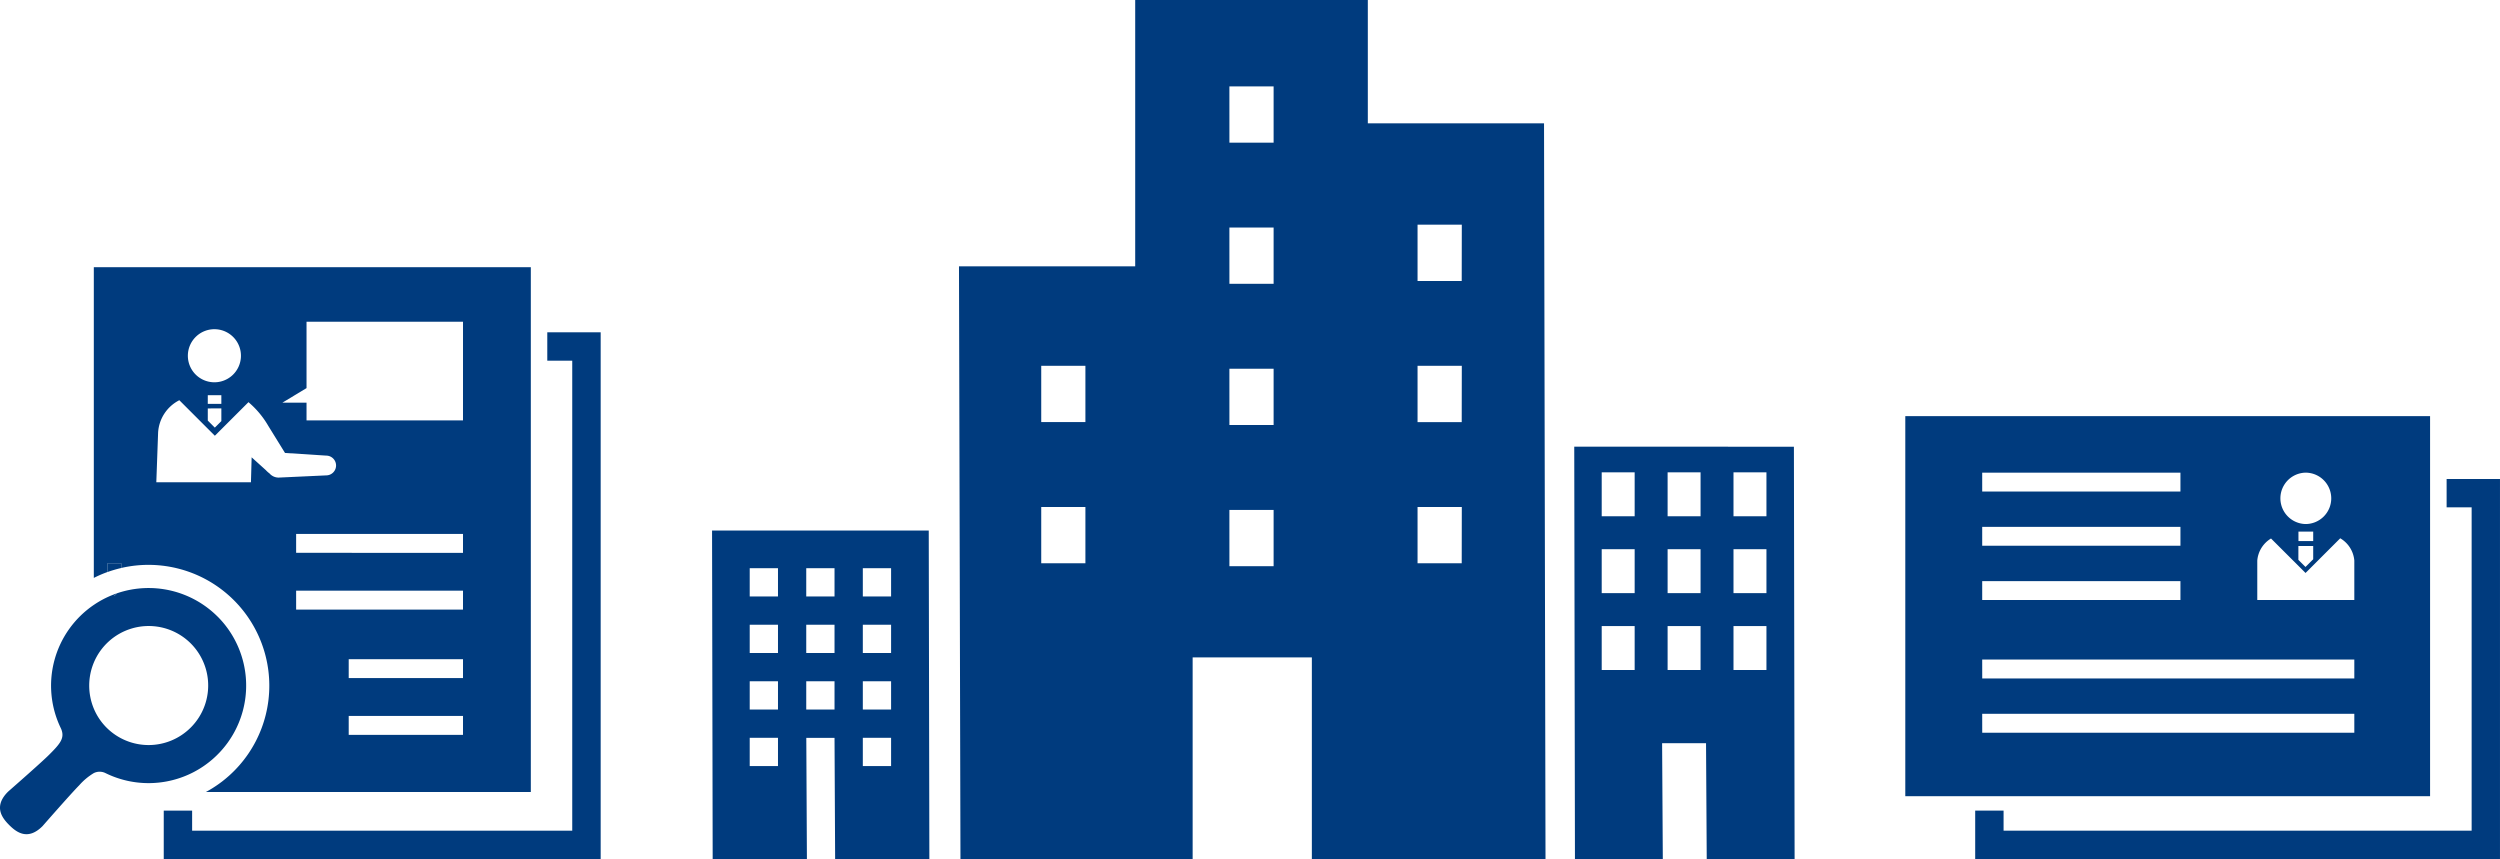
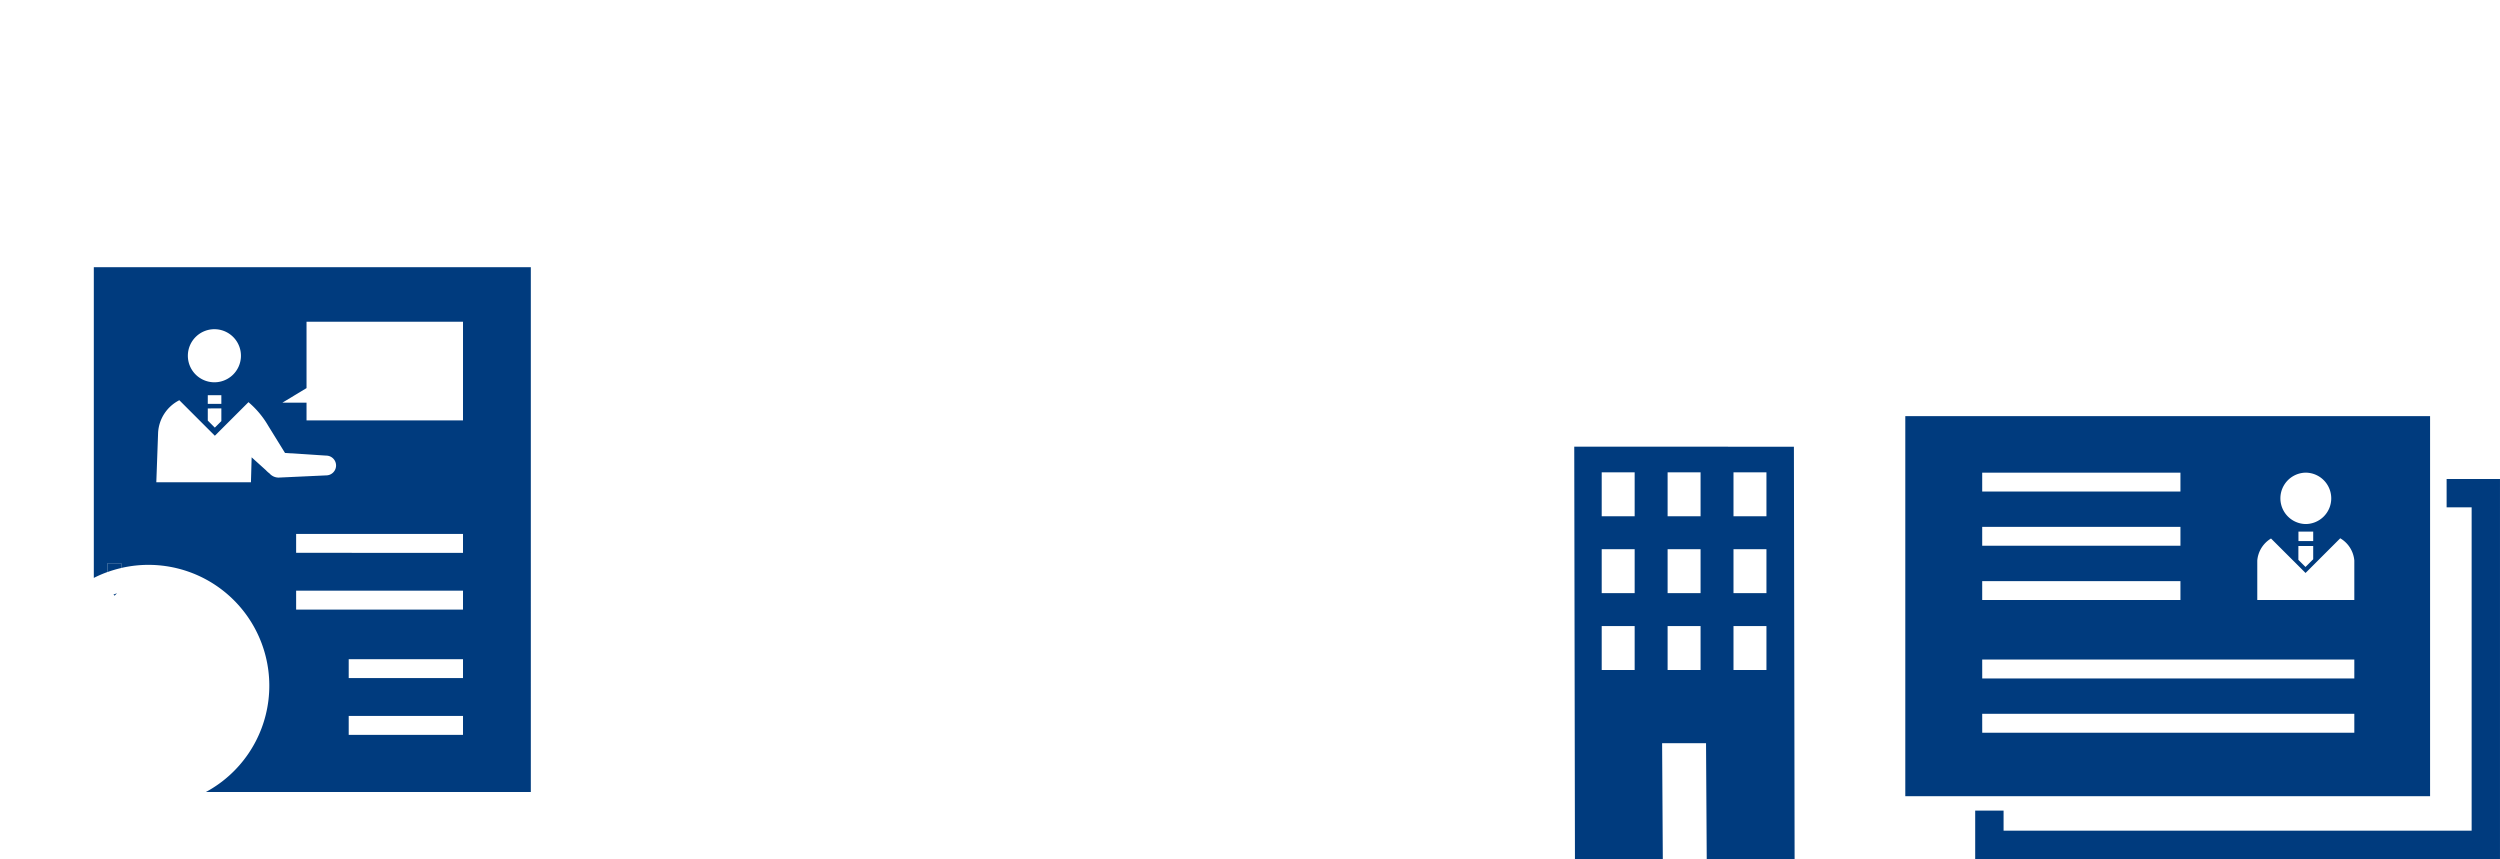
<svg xmlns="http://www.w3.org/2000/svg" width="227" height="78.002" viewBox="0 0 227 78.002">
  <g id="グループ_46916" data-name="グループ 46916" transform="translate(-583 -893.996)">
    <g id="グループ_46908" data-name="グループ 46908" transform="translate(583 918.264)">
-       <path id="パス_101590" data-name="パス 101590" d="M71.034,94.586v2.577H73.3v42.676H38.785v-1.822H36.208v4.4H75.881V94.586Z" transform="translate(-21.34 -88.681)" fill="#003b7e" />
      <path id="パス_101591" data-name="パス 101591" d="M25.025,145.649H23.794v.789h.03a10.859,10.859,0,0,1,1.2-.351Z" transform="translate(-14.024 -118.778)" fill="#003b7e" />
-       <path id="パス_101592" data-name="パス 101592" d="M19.759,153.737a8.861,8.861,0,0,0-9.131-2.12l-.218.218-.1-.1a8.783,8.783,0,0,0-1.789.937A8.864,8.864,0,0,0,5.539,163.9c.37.85-.049,1.355-1.1,2.4-.628.627-3.011,2.721-3.584,3.223a3.1,3.1,0,0,0-.283.277c-1.13,1.275-.338,2.259.262,2.861.627.626,1.67,1.46,3.027.1,0,0,2.617-2.992,3.332-3.709a5.594,5.594,0,0,1,1.325-1.108,1.192,1.192,0,0,1,1.074.008,8.86,8.86,0,0,0,10.166-14.219M17.31,163.819a5.4,5.4,0,0,1-7.633,0l-.011-.011a5.364,5.364,0,0,1-1.147-1.717,5.43,5.43,0,0,1,0-4.179,5.4,5.4,0,1,1,8.792,5.907" transform="translate(0 -122.016)" fill="#003b7e" />
      <path id="パス_101593" data-name="パス 101593" d="M25.2,152.516l.218-.218q-.161.055-.32.116Z" transform="translate(-14.795 -122.697)" fill="#003b7e" />
      <path id="パス_101594" data-name="パス 101594" d="M20.744,80.2v28.212a10.892,10.892,0,0,1,1.283-.551H22v-.789h1.231v.438a10.971,10.971,0,0,1,7.694,20.339h29.5V80.2Zm11.12,5.635a2.41,2.41,0,1,1-2.58,2.4h0a2.41,2.41,0,0,1,2.581-2.4m.46,7.184v1.154l-.593.593-.639-.64V93.024Zm-1.232-1.2h1.231v.789H31.092Zm5.586,7.092a2.337,2.337,0,0,1-.312-.282l-1.292-1.167-.063,2.267H26.419l.162-4.495a3.527,3.527,0,0,1,1.928-2.957l3.226,3.226,3.052-3.05a8.231,8.231,0,0,1,1.8,2.155l1.518,2.457,3.736.241a.9.9,0,0,1,.9.892v.013a.9.9,0,0,1-.9.891l-4.317.2a1.1,1.1,0,0,1-.847-.4m17.589,23.759H43.889v-1.715H54.267Zm0-5.153H43.889v-1.715H54.267Zm0-6.221H39.115v-1.715H54.267Zm0-5.153H39.115v-1.715H54.267Zm0-12.025H40.059V92.5H37.866l2.193-1.323V85.15H54.267Z" transform="translate(-12.226 -80.205)" fill="#003b7e" />
    </g>
    <g id="グループ_46909" data-name="グループ 46909" transform="translate(756 931.779)">
      <path id="パス_101588" data-name="パス 101588" d="M540.728,127.691v2.577H543v29.355H500.5V157.8h-2.577v4.4h47.651V127.691Z" transform="translate(-491.575 -121.983)" fill="#003b7e" />
      <path id="パス_101589" data-name="パス 101589" d="M482.462,113.787V148.3h47.65V113.787h-47.65Zm38.676,7.468a2.332,2.332,0,0,1-2.332,2.332h0a2.333,2.333,0,0,1,0-4.665h0a2.333,2.333,0,0,1,2.332,2.332ZM519.5,125.58v1.205l-.7.7-.646-.645V125.58Zm-1.34-1.308H519.5v.859h-1.339Zm5.073,6.215h-8.811V126.9a2.585,2.585,0,0,1,1.248-2l3.134,3.13,3.15-3.149a2.594,2.594,0,0,1,1.279,2.018Zm-33.788,10.334h33.788v1.715H489.447Zm0-4.928h33.788v1.715H489.447Zm0-7.121h18v1.715h-18Zm0-4.928h18v1.715h-18Zm0-4.922h18v1.715h-18Z" transform="translate(-482.461 -113.788)" fill="#003b7e" />
    </g>
    <g id="グループ_46911" data-name="グループ 46911" transform="translate(647.655 893.996)">
-       <path id="パス_101595" data-name="パス 101595" d="M3.419,66.992H5.986l0,2.567H3.419Zm10.27,0h2.567l0,2.567H13.689ZM3.419,61.859H5.986l0,2.567H3.419Zm5.133,0H11.12v2.567H8.552Zm5.137,0h2.567l0,2.568H13.689ZM3.419,56.726H5.986l0,2.566H3.419Zm5.133,0H11.12v2.567H8.552Zm5.137,0h2.567l0,2.567H13.689ZM3.419,51.592H5.986l0,2.568H3.419Zm5.133,0H11.12V54.16H8.552Zm5.137,0h2.567l0,2.568H13.689ZM.056,78H8.612L8.557,67H11.12l.055,11h8.556L19.675,48.17H0Z" fill="#003b7e" />
      <path id="パス_101596" data-name="パス 101596" d="M80.78,56.847h2.992v3.989H80.78Zm5.984,0h2.993v3.989H86.764Zm5.982,0h2.992l0,3.988H92.746ZM80.78,49.866h2.992v3.989H80.78Zm5.984,0h2.993v3.989H86.764Zm5.982,0h2.992l0,3.989H92.746ZM80.78,42.886h2.992v3.99H80.78Zm5.984,0h2.993v3.99H86.764Zm5.982,0h2.992l0,3.989H92.746ZM78.287,40.559,78.35,78h7.978l-.063-10.515h3.988L90.316,78h7.979l-.063-37.439Z" fill="#003b7e" />
-       <path id="パス_101597" data-name="パス 101597" d="M46.974,46.3h4.015v5.112H46.976Zm-17.085-.265H33.9v5.109H29.889Zm34.17,0h4.018l-.008,5.11h-4.01ZM46.974,33.482h4.015v5.11H46.976Zm-17.085-.267H33.9v5.111H29.889Zm34.17,0h4.018l-.008,5.112h-4.01ZM46.974,20.66h4.015v5.112H46.976ZM64.059,20.4h4.018l-.008,5.114h-4.01ZM46.974,7.843h4.015v5.111H46.976ZM38.421,0V24.185h-16L22.555,78H43.637V59.692H54.461V78H75.677l-.134-66.8h-16V0Z" fill="#003b7e" />
    </g>
  </g>
</svg>